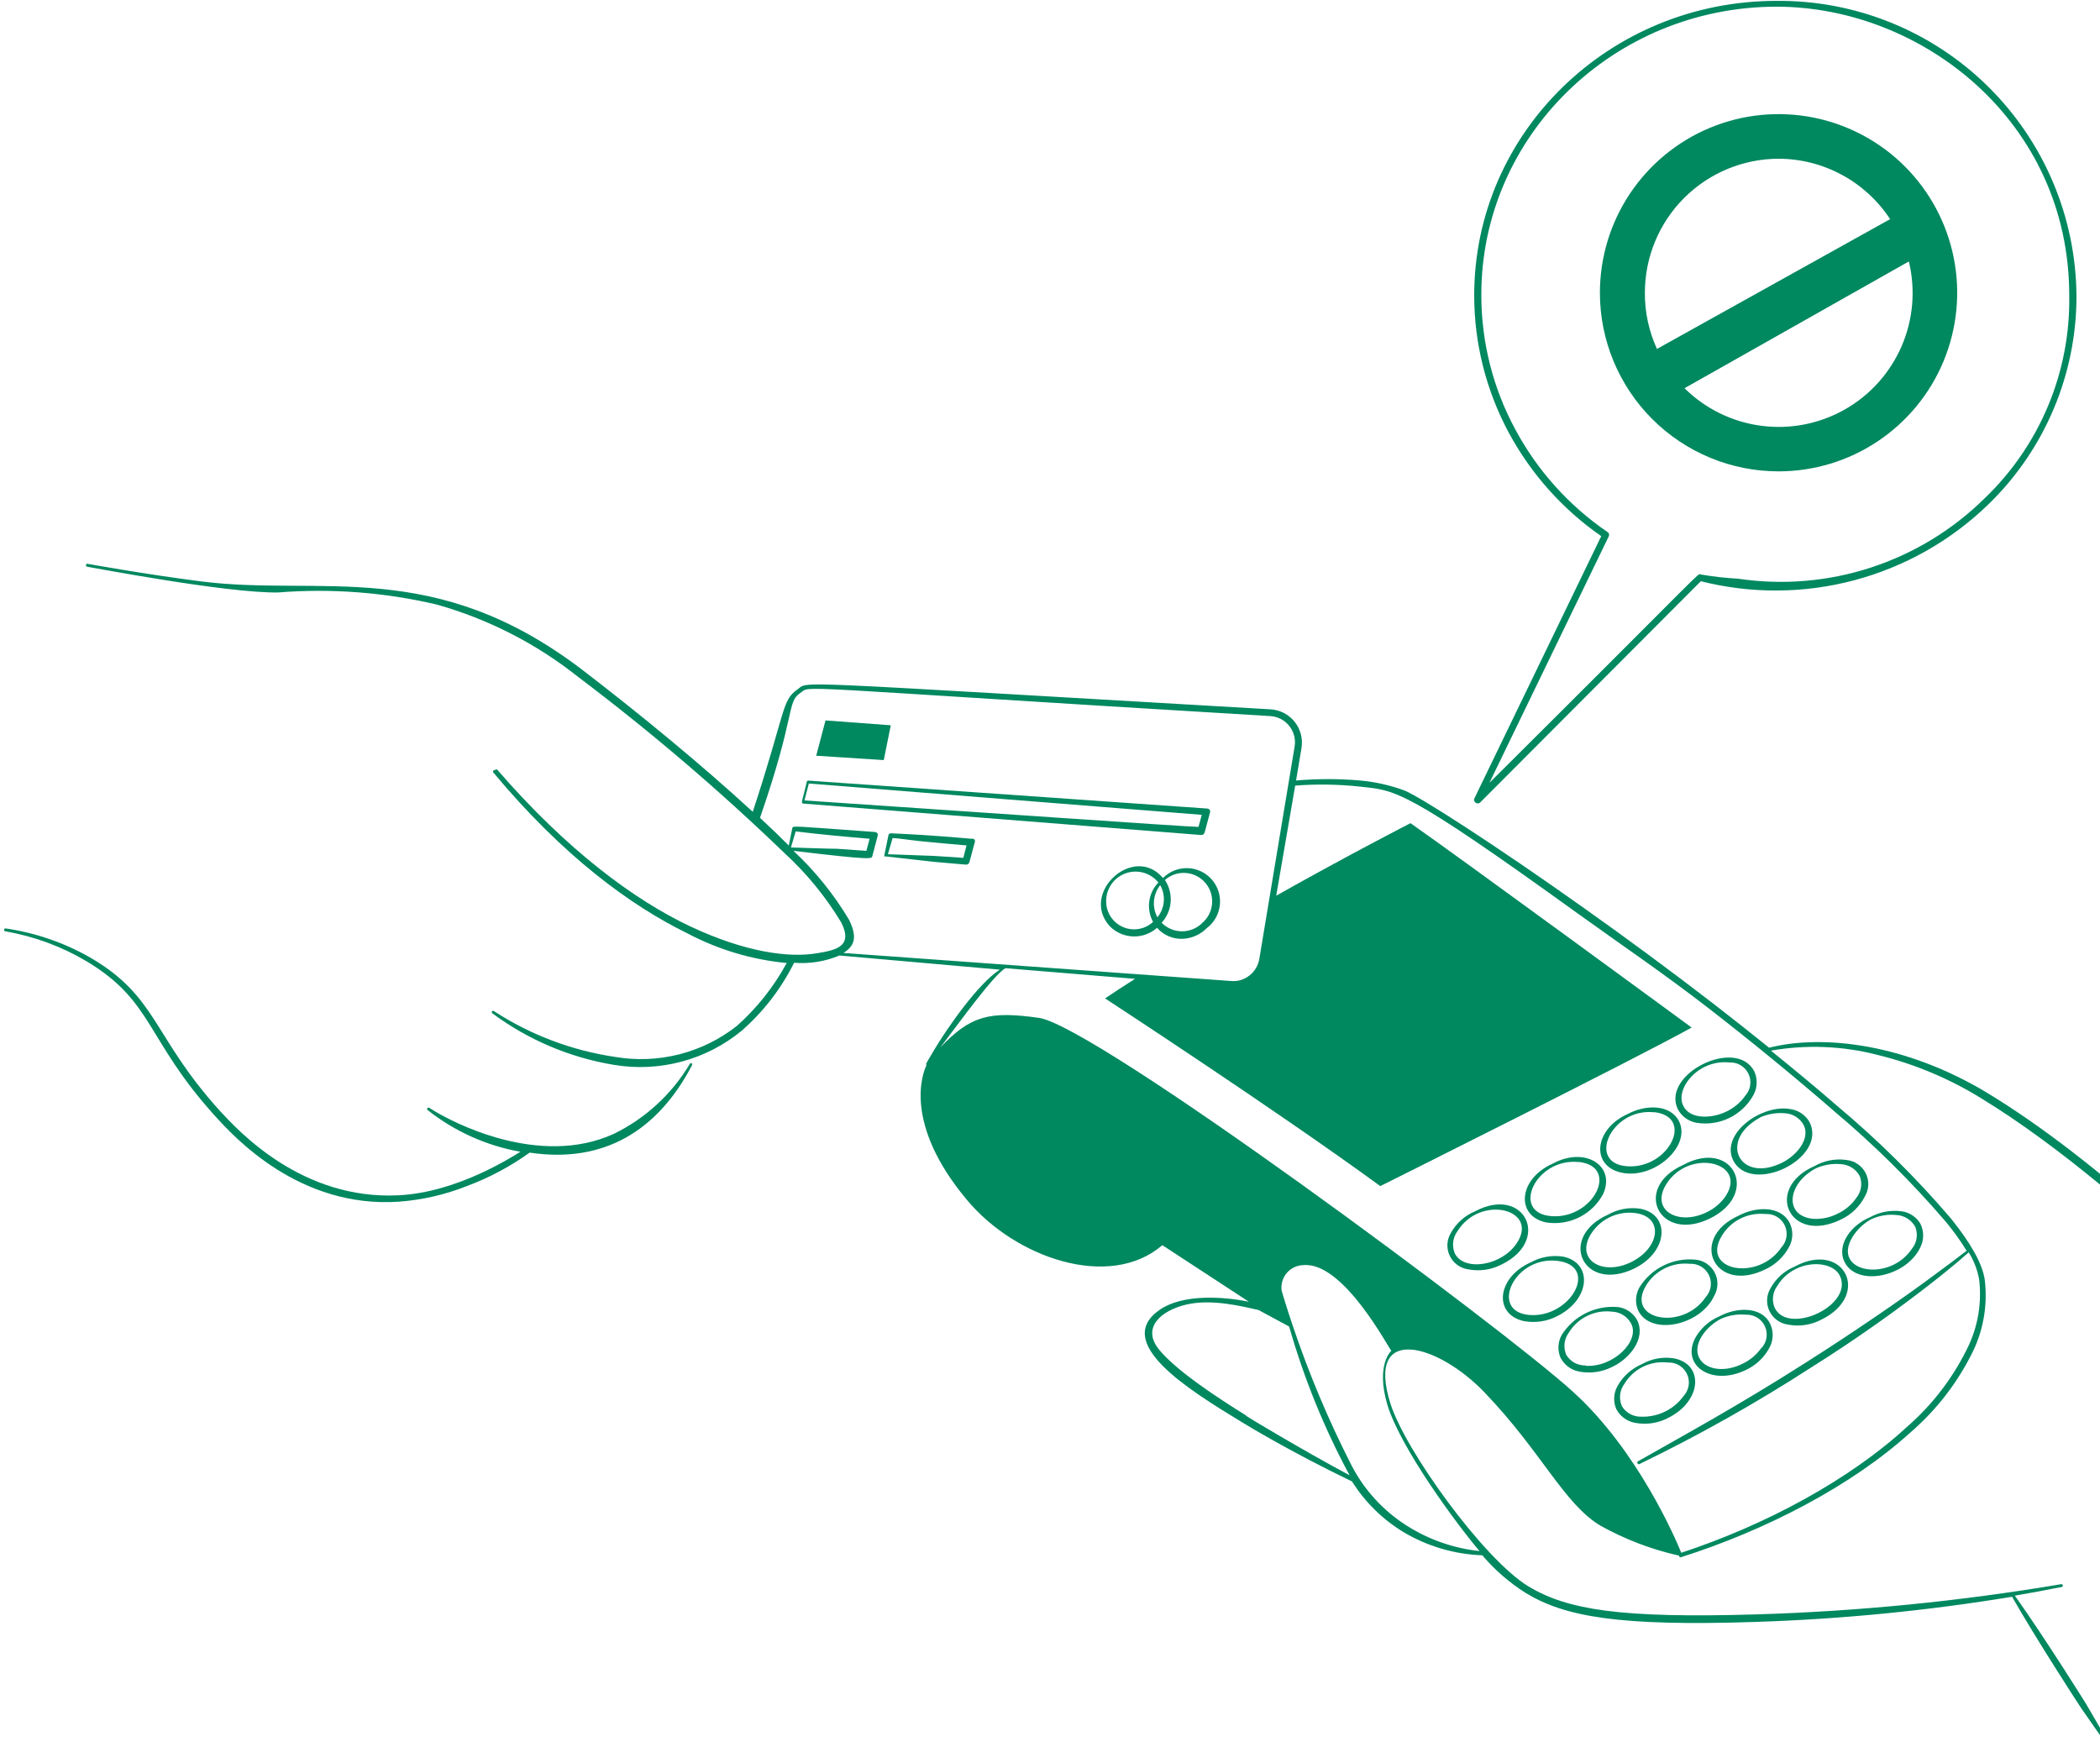
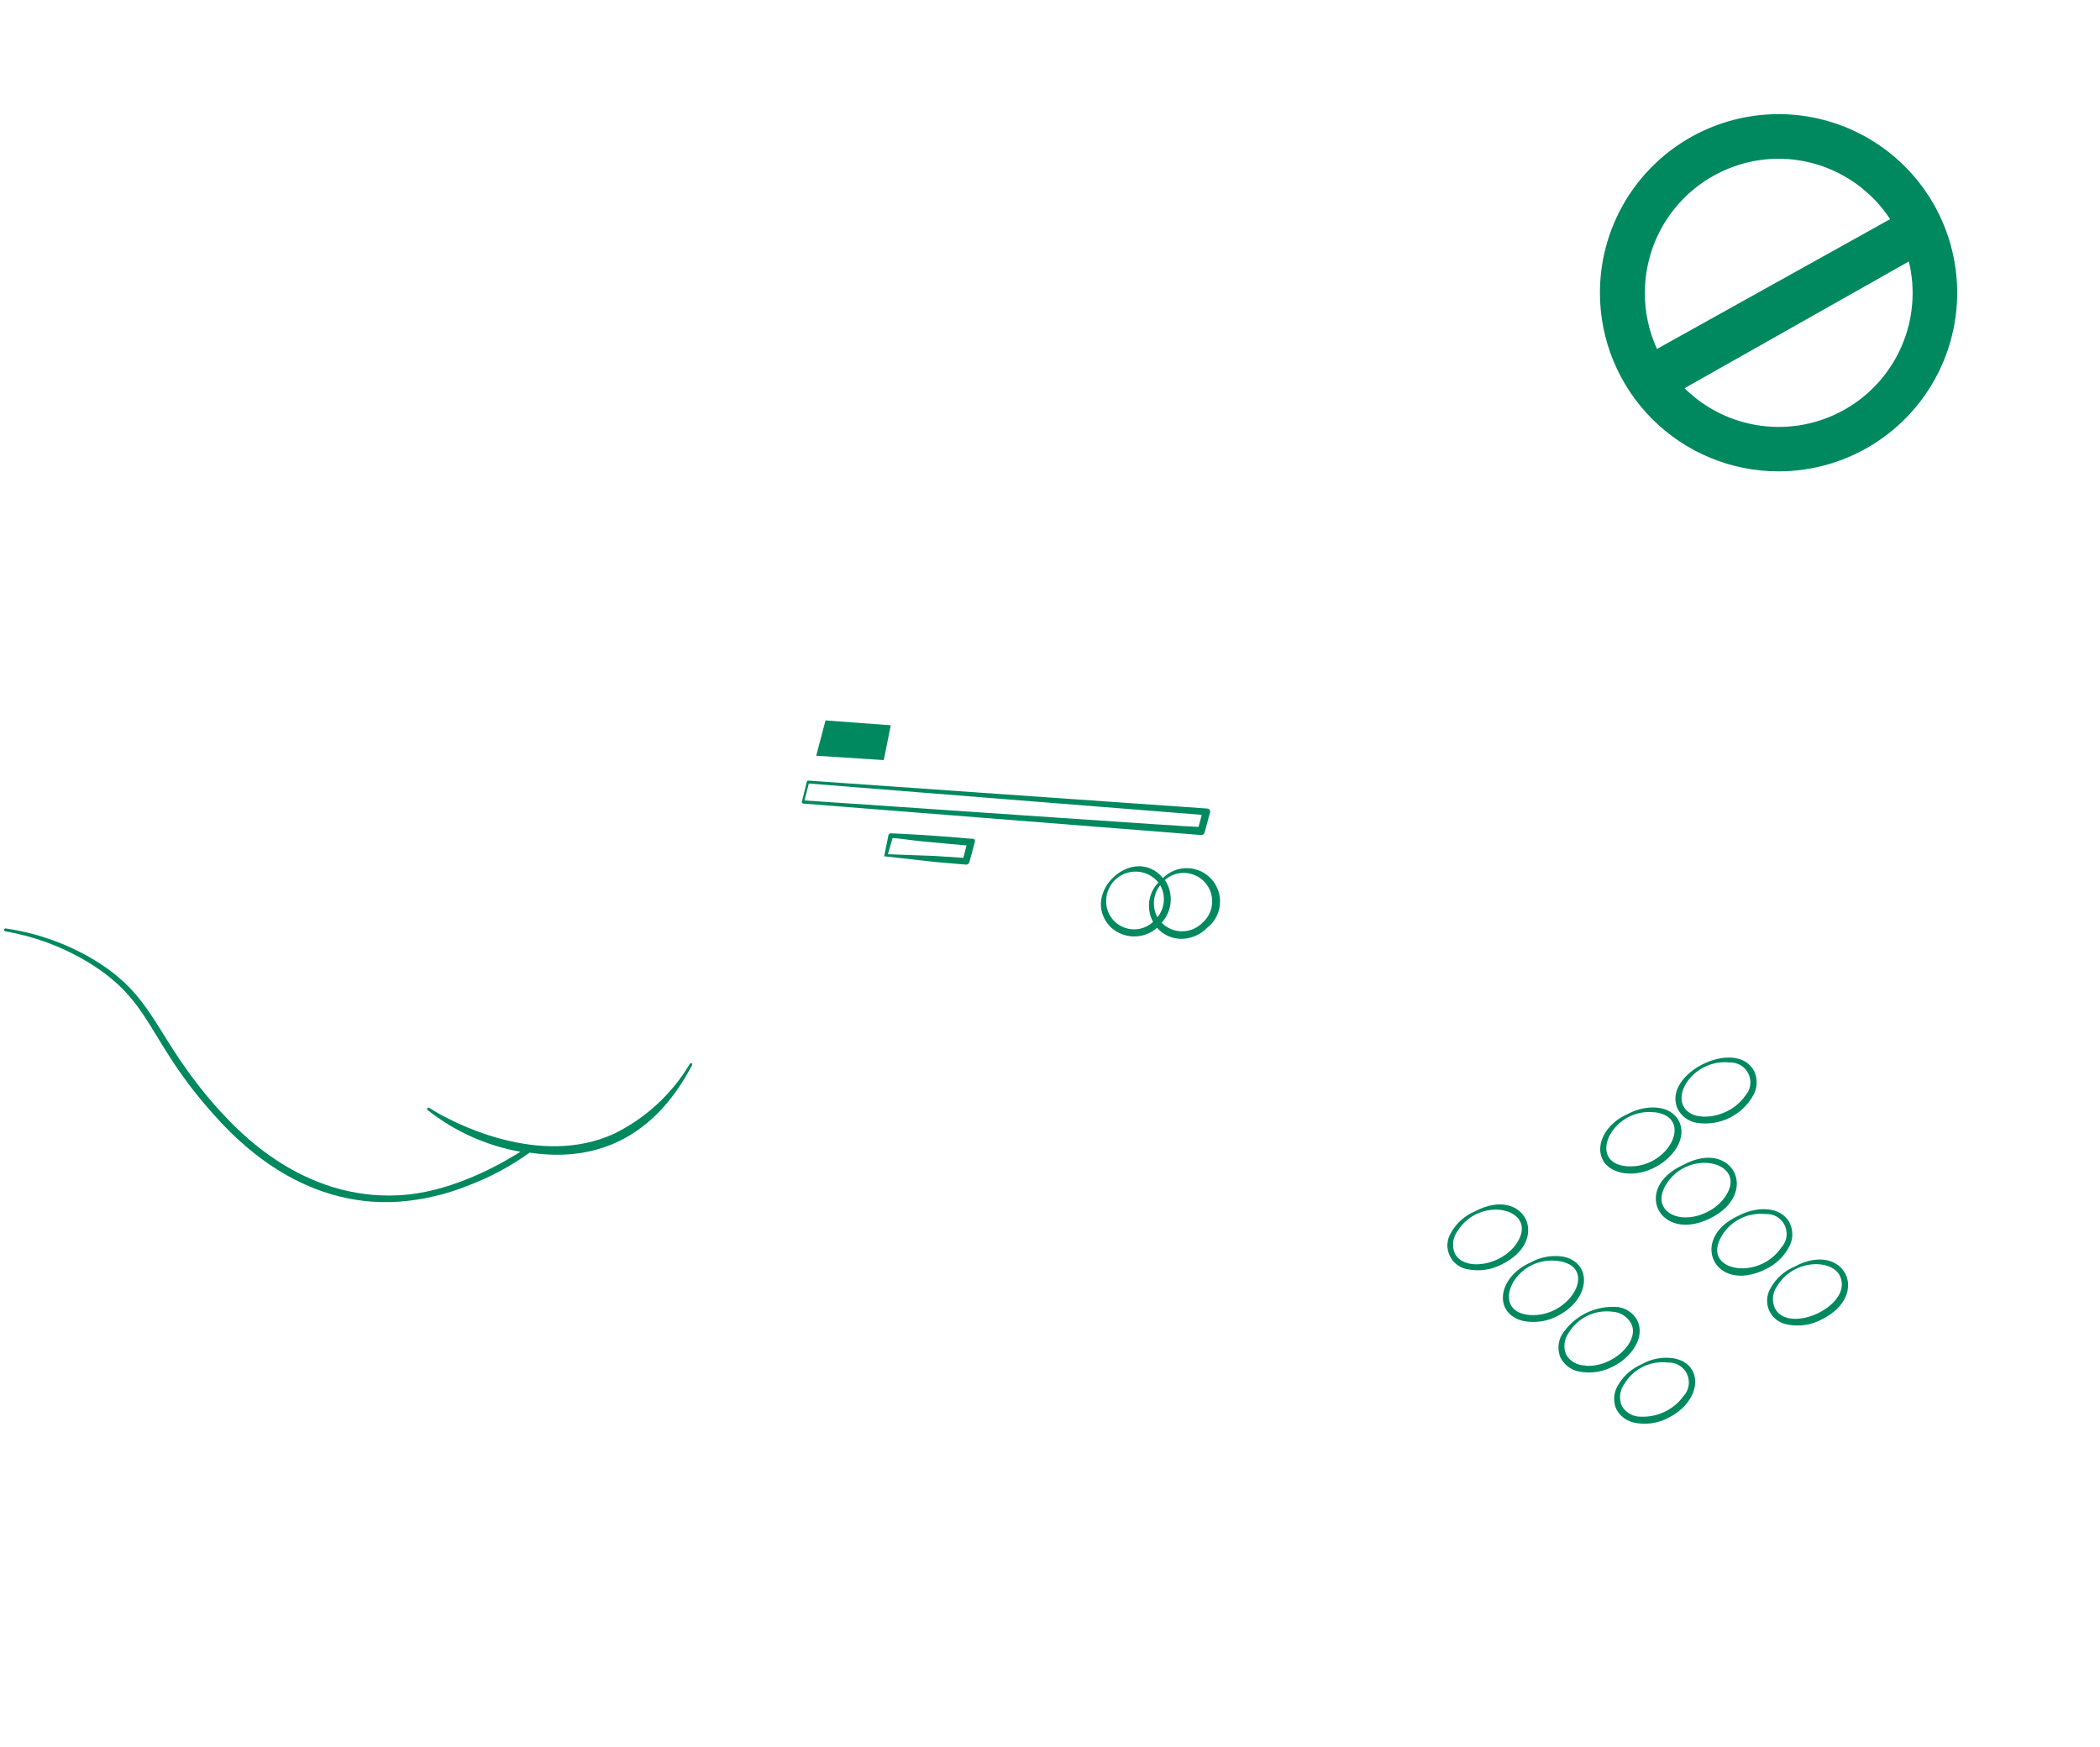
<svg xmlns="http://www.w3.org/2000/svg" width="256" height="213" viewBox="0 0 256 213" fill="none">
  <path fill-rule="evenodd" clip-rule="evenodd" d="M84.102 129.696C81.908 133.389 78.681 136.36 74.819 138.241C65.757 142.382 55.09 136.871 52.364 135.088C52.329 135.058 52.285 135.042 52.239 135.042C52.193 135.042 52.148 135.058 52.113 135.088C52.097 135.103 52.085 135.122 52.076 135.142C52.067 135.162 52.063 135.184 52.063 135.206C52.063 135.228 52.067 135.25 52.076 135.27C52.085 135.291 52.097 135.309 52.113 135.324C55.41 137.935 59.303 139.687 63.444 140.422C62.265 141.129 55.753 145.358 48.607 145.727C36.819 146.331 29.098 137.917 26.785 135.412C18.549 126.307 19.212 121.444 10.842 116.656C7.701 114.886 4.259 113.712 0.69 113.193C0.646 113.189 0.601 113.202 0.566 113.229C0.53 113.256 0.506 113.296 0.499 113.34C0.495 113.364 0.495 113.388 0.5 113.411C0.506 113.434 0.515 113.455 0.529 113.475C0.543 113.494 0.56 113.51 0.58 113.523C0.6 113.535 0.623 113.543 0.646 113.547C4.136 114.148 7.486 115.381 10.533 117.186C18.725 122.093 17.768 126.704 26.151 135.987C28.509 138.595 36.465 147.347 48.651 146.507C51.497 146.291 54.294 145.645 56.946 144.592C59.655 143.581 62.217 142.213 64.564 140.525C73.581 141.881 80.182 137.873 84.367 129.858C84.388 129.816 84.392 129.769 84.378 129.725C84.364 129.681 84.334 129.644 84.293 129.622C84.258 129.613 84.22 129.615 84.186 129.628C84.151 129.641 84.122 129.665 84.102 129.696ZM108.59 88.425L100.634 87.835L99.499 92.138L107.736 92.668L108.59 88.425ZM146.413 101.803C146.513 101.81 146.612 101.781 146.693 101.722C146.774 101.662 146.831 101.577 146.855 101.479L147.489 99.122C147.513 99.066 147.526 99.006 147.526 98.945C147.526 98.884 147.513 98.824 147.489 98.768C147.456 98.715 147.41 98.67 147.357 98.636C147.303 98.603 147.242 98.583 147.18 98.577L98.556 95.173C98.533 95.169 98.509 95.169 98.486 95.174C98.463 95.18 98.441 95.189 98.422 95.203C98.403 95.217 98.386 95.234 98.374 95.254C98.362 95.275 98.353 95.297 98.35 95.32C97.834 97.53 97.687 97.751 97.79 97.899C97.805 97.92 97.825 97.938 97.848 97.951C97.871 97.963 97.896 97.971 97.923 97.972L146.413 101.803ZM110.02 98.4L98.07 97.589L98.6 95.526C99.764 95.615 144.071 99.166 146.502 99.343L146.104 100.816C144.66 100.801 113.733 98.635 110.02 98.4ZM118.418 102.26C118.418 102.26 115.28 101.98 112.524 101.803C110.447 101.671 108.605 101.597 108.605 101.597C108.539 101.591 108.474 101.609 108.42 101.647C108.366 101.684 108.327 101.74 108.31 101.803L107.809 104.264C107.799 104.287 107.793 104.312 107.793 104.338C107.793 104.363 107.799 104.388 107.809 104.411C107.852 104.427 107.899 104.427 107.942 104.411L113.836 105.074L117.74 105.413C117.841 105.423 117.941 105.395 118.023 105.335C118.104 105.276 118.161 105.188 118.182 105.089L118.816 102.732C118.84 102.676 118.853 102.616 118.853 102.555C118.853 102.494 118.84 102.434 118.816 102.378C118.767 102.324 118.704 102.284 118.634 102.263C118.563 102.242 118.489 102.241 118.418 102.26ZM117.431 104.588L113.88 104.352L108.237 104.146L108.811 102.172C109.356 102.172 110.845 102.422 112.495 102.584C114.543 102.791 116.827 102.982 117.829 103.071L117.431 104.588ZM141.772 107.049C138.221 102.82 131.576 108.876 135.304 112.943C136.059 113.697 137.074 114.136 138.142 114.169C139.209 114.201 140.249 113.826 141.05 113.119C141.438 113.561 141.92 113.911 142.46 114.143C143.001 114.375 143.586 114.483 144.174 114.46C145.286 114.41 146.339 113.942 147.121 113.149C147.566 112.811 147.936 112.386 148.21 111.899C148.483 111.412 148.653 110.874 148.71 110.319C148.766 109.763 148.707 109.202 148.537 108.67C148.367 108.138 148.09 107.647 147.721 107.227C147.353 106.807 146.903 106.468 146.398 106.23C145.892 105.992 145.344 105.86 144.786 105.843C144.227 105.827 143.672 105.925 143.153 106.132C142.635 106.34 142.165 106.652 141.772 107.049ZM134.847 109.878C134.84 109.135 135.064 108.408 135.489 107.798C135.914 107.188 136.518 106.725 137.218 106.474C137.918 106.223 138.678 106.196 139.394 106.397C140.109 106.597 140.745 107.016 141.212 107.594C140.607 108.221 140.218 109.026 140.101 109.89C139.985 110.753 140.147 111.632 140.564 112.397C140.077 112.849 139.468 113.148 138.813 113.258C138.158 113.367 137.486 113.283 136.878 113.015C136.27 112.748 135.754 112.308 135.393 111.75C135.032 111.193 134.842 110.542 134.847 109.878ZM141.094 111.837C140.762 111.222 140.617 110.524 140.677 109.827C140.737 109.131 141 108.467 141.433 107.918C141.777 108.53 141.929 109.231 141.868 109.93C141.808 110.629 141.538 111.294 141.094 111.837ZM146.59 112.501C146.265 112.831 145.878 113.094 145.45 113.273C145.023 113.452 144.564 113.544 144.1 113.544C143.637 113.544 143.178 113.452 142.75 113.273C142.323 113.094 141.935 112.831 141.61 112.501C142.249 111.801 142.636 110.907 142.708 109.961C142.78 109.016 142.534 108.073 142.008 107.285C142.7 106.677 143.604 106.369 144.523 106.428C145.442 106.488 146.299 106.91 146.907 107.601C147.515 108.293 147.823 109.198 147.763 110.117C147.704 111.035 147.282 111.893 146.59 112.501ZM179.801 147.686C178.549 148.215 177.511 149.149 176.855 150.338C176.607 150.757 176.467 151.23 176.446 151.715C176.426 152.201 176.526 152.684 176.738 153.121C176.949 153.559 177.265 153.937 177.659 154.223C178.052 154.509 178.51 154.693 178.991 154.759C180.37 155.023 181.797 154.815 183.043 154.169C189.143 151.222 185.857 144.474 179.801 147.686ZM177.356 152.829C177.166 152.389 177.095 151.907 177.149 151.432C177.203 150.956 177.381 150.503 177.665 150.117C180.45 145.594 187.699 147.406 184.885 151.591C183.058 154.331 178.49 155.053 177.356 152.829ZM190.499 153.197C189.148 153.003 187.772 153.257 186.579 153.919C182.468 155.761 182.026 160.225 185.754 161.065C187.133 161.321 188.558 161.114 189.806 160.476C193.976 158.398 194.153 153.889 190.499 153.197ZM186.52 160.328C181.496 159.989 184.487 153.167 189.762 153.713C195.037 154.258 191.53 160.652 186.52 160.328ZM199.575 160.947C199.339 160.521 199.008 160.155 198.606 159.878C198.205 159.602 197.744 159.423 197.262 159.356C195.918 159.236 194.567 159.487 193.356 160.082C192.146 160.677 191.121 161.593 190.396 162.73C190.154 163.153 190.014 163.625 189.986 164.111C189.958 164.596 190.043 165.082 190.233 165.53C190.461 165.969 190.786 166.351 191.185 166.645C191.584 166.939 192.045 167.137 192.532 167.224C193.906 167.481 195.326 167.274 196.569 166.635C198.735 165.603 200.665 163.128 199.575 160.947ZM193.298 166.473C192.827 166.486 192.361 166.375 191.946 166.15C191.532 165.925 191.185 165.594 190.941 165.191C190.747 164.749 190.673 164.265 190.727 163.786C190.782 163.307 190.962 162.851 191.25 162.465C191.79 161.581 192.574 160.87 193.506 160.418C194.439 159.966 195.481 159.792 196.51 159.916C196.996 159.931 197.47 160.076 197.881 160.335C198.293 160.594 198.628 160.958 198.853 161.389C199.943 163.511 196.643 166.738 193.298 166.517V166.473ZM204.04 165.603C202.694 165.396 201.318 165.65 200.135 166.325C198.887 166.859 197.85 167.792 197.188 168.977C196.947 169.4 196.807 169.872 196.779 170.358C196.751 170.844 196.835 171.329 197.026 171.777C197.253 172.217 197.579 172.598 197.978 172.892C198.376 173.186 198.837 173.384 199.325 173.471C200.7 173.731 202.123 173.518 203.362 172.867C207.502 170.804 207.738 166.296 204.04 165.603ZM205.248 170.186C204.659 171.002 203.877 171.661 202.972 172.103C202.068 172.545 201.068 172.757 200.061 172.72C199.592 172.733 199.128 172.621 198.717 172.395C198.305 172.17 197.961 171.84 197.718 171.438C197.525 170.997 197.451 170.512 197.505 170.033C197.56 169.554 197.74 169.099 198.028 168.712C198.564 167.815 199.35 167.092 200.289 166.632C201.227 166.172 202.28 165.993 203.318 166.119C203.8 166.092 204.279 166.21 204.694 166.456C205.109 166.703 205.442 167.068 205.649 167.504C205.856 167.94 205.928 168.428 205.857 168.906C205.785 169.383 205.573 169.829 205.248 170.186Z" fill="#00885F" />
-   <path fill-rule="evenodd" clip-rule="evenodd" d="M188.436 149.028C189.812 149.256 191.226 149.047 192.478 148.431C193.731 147.816 194.759 146.824 195.42 145.595C197.011 142.147 193.239 139.701 189.261 141.882C185.12 143.723 184.722 148.203 188.436 149.028ZM192.443 141.661C197.468 142.191 194.3 148.6 189.187 148.276C184.074 147.952 187.154 141.13 192.443 141.675V141.661ZM199.943 147.363C198.597 147.161 197.223 147.415 196.038 148.085C189.806 150.87 193.003 157.692 199.251 154.642C203.406 152.579 203.641 148.055 199.943 147.363ZM198.867 153.861C195.346 155.614 192.016 153.595 193.931 150.472C194.48 149.586 195.267 148.872 196.203 148.414C197.139 147.955 198.185 147.77 199.221 147.879C202.875 148.262 202.404 152.107 198.867 153.861ZM208.961 158.001C209.21 157.576 209.348 157.094 209.363 156.601C209.378 156.109 209.269 155.62 209.046 155.18C208.823 154.74 208.494 154.363 208.088 154.084C207.681 153.804 207.211 153.631 206.721 153.581C205.375 153.443 204.018 153.687 202.804 154.284C201.59 154.88 200.568 155.806 199.855 156.955C199.614 157.377 199.473 157.85 199.445 158.336C199.417 158.821 199.502 159.307 199.693 159.754C201.196 162.908 207.281 161.626 208.961 158.001ZM200.695 156.675C201.247 155.789 202.037 155.076 202.975 154.618C203.913 154.159 204.961 153.973 205.999 154.082C206.481 154.055 206.96 154.172 207.376 154.419C207.791 154.666 208.123 155.03 208.33 155.467C208.537 155.903 208.61 156.391 208.538 156.869C208.467 157.346 208.255 157.792 207.929 158.148C205.13 162.303 198.057 160.948 200.695 156.675ZM209.594 160.491C208.343 161.02 207.305 161.954 206.647 163.143C204.923 166.473 208.622 169.037 212.821 167.033C214.095 166.443 215.133 165.442 215.768 164.189C215.985 163.747 216.098 163.261 216.098 162.768C216.098 162.275 215.985 161.788 215.768 161.346C214.707 159.253 211.686 159.357 209.594 160.491ZM214.707 164.352C214.122 165.175 213.336 165.835 212.423 166.267C208.872 168.02 205.572 165.958 207.472 162.878C208.047 162 208.839 161.284 209.771 160.801C210.721 160.367 211.767 160.19 212.806 160.285C213.288 160.258 213.768 160.376 214.183 160.622C214.598 160.869 214.93 161.234 215.137 161.67C215.344 162.106 215.417 162.594 215.345 163.072C215.274 163.549 215.062 163.995 214.736 164.352H214.707Z" fill="#00885F" />
  <path fill-rule="evenodd" clip-rule="evenodd" d="M197.615 142.957C201.594 143.856 206.22 139.76 204.673 136.68C203.568 134.588 200.562 134.676 198.44 135.811C194.344 137.638 193.887 142.117 197.615 142.957ZM201.623 135.59C206.647 136.12 203.421 142.53 198.381 142.191C193.342 141.852 196.422 135.06 201.623 135.605V135.59ZM205.218 142.014C198.941 144.814 202.271 151.577 208.445 148.556C214.619 145.536 211.245 138.758 205.218 142.014ZM210.331 145.875C209.755 146.7 208.972 147.36 208.062 147.79C204.585 149.499 201.166 147.554 203.111 144.401C205.881 139.907 213.145 141.69 210.331 145.875ZM215.208 154.759C216.48 154.167 217.517 153.166 218.155 151.916C218.377 151.474 218.492 150.988 218.492 150.494C218.492 150 218.377 149.513 218.155 149.072C217.05 146.965 214.029 147.098 211.937 148.217C205.822 150.973 208.946 157.824 215.208 154.759ZM215.208 148.011C215.696 147.978 216.183 148.093 216.604 148.341C217.026 148.589 217.363 148.958 217.571 149.4C217.78 149.843 217.85 150.338 217.773 150.821C217.695 151.304 217.474 151.752 217.138 152.107C214.339 156.262 207.252 154.951 209.919 150.634C210.458 149.745 211.239 149.027 212.17 148.563C213.101 148.098 214.144 147.907 215.179 148.011H215.208ZM218.774 154.421C217.519 154.945 216.48 155.88 215.827 157.073C215.579 157.491 215.439 157.964 215.419 158.45C215.398 158.935 215.498 159.418 215.71 159.856C215.921 160.293 216.238 160.672 216.631 160.957C217.024 161.243 217.482 161.427 217.963 161.493C219.337 161.759 220.76 161.551 222.001 160.904C228.204 157.883 224.785 151.179 218.774 154.421ZM216.357 159.474C216.163 159.036 216.089 158.553 216.144 158.077C216.198 157.6 216.379 157.147 216.667 156.763C218.7 153.448 223.356 153.507 224.299 155.57C225.979 159.165 218.022 162.819 216.357 159.474ZM204.511 135.192C204.737 135.633 205.062 136.016 205.461 136.31C205.859 136.604 206.321 136.802 206.81 136.887C208.184 137.111 209.594 136.901 210.844 136.285C212.093 135.67 213.119 134.68 213.779 133.453C214.008 133.017 214.133 132.533 214.146 132.04C214.159 131.547 214.058 131.058 213.853 130.61C211.657 126.41 202.551 130.919 204.511 135.192ZM210.817 129.534C211.299 129.507 211.779 129.625 212.194 129.871C212.609 130.118 212.941 130.483 213.148 130.919C213.356 131.355 213.428 131.843 213.357 132.321C213.285 132.799 213.073 133.244 212.747 133.601C212.163 134.424 211.376 135.084 210.464 135.516C208.696 136.386 206.043 136.504 205.218 134.853C204.128 132.805 206.986 129.136 210.817 129.534Z" fill="#00885F" />
-   <path fill-rule="evenodd" clip-rule="evenodd" d="M211.245 141.395C213.366 145.815 222.841 141.262 220.586 136.798C220.346 136.376 220.013 136.015 219.612 135.741C219.211 135.468 218.753 135.29 218.273 135.221C214.81 134.573 209.771 138.153 211.245 141.395ZM214.516 136.252C215.466 135.822 216.511 135.639 217.551 135.722C218.036 135.741 218.508 135.887 218.919 136.145C219.331 136.404 219.667 136.766 219.894 137.195C220.689 138.875 219.01 140.894 217.197 141.778C212.011 144.297 209.432 139.022 214.56 136.252H214.516Z" fill="#00885F" />
-   <path fill-rule="evenodd" clip-rule="evenodd" d="M224.402 148.689C225.676 148.099 226.714 147.097 227.349 145.845C227.598 145.42 227.737 144.939 227.752 144.446C227.767 143.953 227.658 143.464 227.435 143.024C227.212 142.585 226.882 142.208 226.476 141.928C226.07 141.649 225.6 141.476 225.11 141.425C223.762 141.229 222.388 141.488 221.205 142.162C215.002 144.888 218.125 151.754 224.402 148.689ZM221.338 142.456C222.286 142.019 223.332 141.836 224.373 141.926C224.858 141.945 225.33 142.091 225.741 142.349C226.153 142.608 226.489 142.97 226.716 143.399C226.885 143.84 226.935 144.317 226.86 144.783C226.785 145.249 226.588 145.687 226.288 146.052C225.716 146.881 224.933 147.542 224.019 147.967C223.11 148.434 222.093 148.653 221.072 148.601C217.448 148.291 217.846 144.328 221.338 142.456ZM224.83 153.802C226.303 156.94 232.403 155.717 234.112 152.048C234.329 151.606 234.442 151.12 234.442 150.627C234.442 150.134 234.329 149.647 234.112 149.205C233.875 148.801 233.551 148.456 233.163 148.194C232.776 147.931 232.335 147.758 231.873 147.687C230.522 147.493 229.146 147.747 227.953 148.409C225.787 149.308 223.857 151.636 224.83 153.802ZM228.115 148.645C229.059 148.21 230.101 148.032 231.136 148.129C231.624 148.147 232.098 148.292 232.512 148.551C232.925 148.809 233.264 149.172 233.493 149.603C233.663 150.043 233.713 150.52 233.638 150.986C233.563 151.452 233.366 151.89 233.066 152.255C230.267 156.425 223.194 155.099 225.846 150.781C226.406 149.886 227.188 149.15 228.115 148.645Z" fill="#00885F" />
-   <path fill-rule="evenodd" clip-rule="evenodd" d="M280.496 167.092C271.11 155.879 255.521 141.262 242.187 133.203C232.388 127.309 222.31 126.057 215.665 127.736C213.414 125.921 211.144 124.128 208.858 122.358C203.524 118.247 198.116 114.269 193.107 110.718C182.115 102.909 173.112 97.148 171.256 96.396C169.507 95.741 167.678 95.325 165.819 95.159C163.216 94.932 160.598 94.932 157.995 95.159L158.658 91.21C158.752 90.647 158.726 90.071 158.583 89.519C158.44 88.966 158.182 88.45 157.826 88.004C157.47 87.558 157.025 87.192 156.518 86.929C156.011 86.667 155.455 86.514 154.886 86.48C94.622 83.003 98.704 83.017 97.201 84.064C95.27 85.419 95.83 86.613 91.764 98.975C85.575 93.273 77.943 86.996 71.018 81.691C52.953 67.885 39.206 72.733 24.575 70.891C17.827 70.037 10.68 68.74 10.68 68.74C10.657 68.736 10.633 68.736 10.61 68.741C10.587 68.746 10.565 68.756 10.546 68.77C10.527 68.784 10.511 68.801 10.498 68.821C10.486 68.841 10.478 68.864 10.474 68.887C10.469 68.934 10.482 68.98 10.509 69.018C10.536 69.056 10.576 69.083 10.621 69.094C10.769 69.094 27.596 72.335 33.887 72.232C40.373 71.717 46.9 72.214 53.233 73.705C59.521 75.473 65.392 78.479 70.502 82.546C79.305 89.191 87.699 96.359 95.639 104.014C98.34 106.493 100.672 109.346 102.564 112.486C104.037 115.433 101.842 115.846 99.617 116.214C96.199 116.803 90.88 116.111 84.146 112.943C77.412 109.775 69.161 103.719 60.571 93.788C60.571 93.788 60.217 93.891 60.144 93.95C60.128 93.966 60.115 93.984 60.106 94.004C60.097 94.024 60.093 94.046 60.093 94.068C60.093 94.09 60.097 94.112 60.106 94.132C60.115 94.153 60.128 94.171 60.144 94.186C68.616 104.353 76.838 110.394 83.807 113.798C87.564 115.782 91.674 117.009 95.904 117.408C94.334 120.307 92.27 122.91 89.804 125.099C87.73 126.726 85.338 127.901 82.783 128.548C80.228 129.195 77.565 129.3 74.966 128.856C69.712 128.078 64.687 126.178 60.232 123.287C60.217 123.27 60.199 123.258 60.178 123.249C60.158 123.24 60.136 123.236 60.114 123.236C60.092 123.236 60.07 123.24 60.05 123.249C60.03 123.258 60.011 123.27 59.996 123.287C59.98 123.302 59.968 123.32 59.959 123.34C59.95 123.361 59.946 123.382 59.946 123.404C59.946 123.426 59.95 123.448 59.959 123.469C59.968 123.489 59.98 123.507 59.996 123.522C64.377 126.783 69.475 128.945 74.863 129.829C77.604 130.285 80.411 130.15 83.095 129.43C85.779 128.711 88.278 127.425 90.423 125.659C93.069 123.341 95.236 120.528 96.803 117.378C98.689 117.531 100.584 117.228 102.328 116.494L121.881 118.218C119.229 119.927 115.501 125.29 113.88 128.002C113.291 128.974 112.952 129.593 112.952 129.593C112.922 129.628 112.905 129.672 112.905 129.718C112.905 129.764 112.922 129.809 112.952 129.843C112.451 130.875 110.108 136.99 117.844 146.257C123.737 153.359 135.245 157.352 141.698 151.812L152.248 158.708C149.007 158.045 144.218 157.78 141.448 159.636C135.554 163.615 144.704 169.331 151.408 173.398C152.057 173.796 157.302 176.993 164.817 180.618C166.401 183.135 168.55 185.249 171.094 186.792C174.008 188.525 177.312 189.498 180.7 189.621C182.205 191.393 183.969 192.927 185.931 194.174C190.734 197.12 197.321 198.299 214.133 197.739C224.571 197.395 234.976 196.372 245.281 194.675C248.125 199.67 253.355 207.744 253.739 208.304C254.357 209.217 256.45 212.179 256.833 212.724C256.866 212.75 256.908 212.765 256.951 212.765C256.993 212.765 257.035 212.75 257.069 212.724C257.098 212.692 257.114 212.65 257.114 212.606C257.114 212.563 257.098 212.521 257.069 212.488C256.7 211.884 254.903 208.746 254.343 207.803C254.24 207.626 249.259 199.655 245.62 194.542C247.58 194.203 249.48 193.849 251.337 193.481C251.358 193.478 251.379 193.47 251.397 193.458C251.416 193.446 251.431 193.431 251.444 193.413C251.456 193.396 251.465 193.375 251.469 193.354C251.474 193.333 251.474 193.311 251.469 193.29C251.466 193.266 251.458 193.244 251.445 193.224C251.433 193.204 251.417 193.186 251.397 193.172C251.378 193.159 251.356 193.149 251.333 193.144C251.31 193.138 251.286 193.138 251.263 193.142C238.956 195.222 226.52 196.453 214.044 196.826C197.571 197.312 191.059 196.281 186.299 193.393C180.892 190.107 171.285 176.846 169.487 171.085C166.423 161.257 175.381 163.88 180.995 169.788C187.935 177.023 190.631 183.314 195.081 185.996C198.094 187.678 201.335 188.914 204.703 189.665C204.695 189.678 204.691 189.694 204.691 189.709C204.691 189.725 204.695 189.74 204.703 189.753C204.709 189.774 204.72 189.793 204.734 189.809C204.748 189.825 204.765 189.838 204.784 189.848C204.803 189.858 204.824 189.863 204.846 189.865C204.867 189.866 204.889 189.863 204.909 189.856C215.223 186.585 225.67 181.178 232.816 174.709C236.089 171.902 238.743 168.445 240.61 164.558C241.839 161.898 242.303 158.949 241.951 156.041C241.686 154.081 240.212 151.518 237.84 148.571C233.586 143.594 228.923 138.981 223.901 134.779C221.367 132.569 218.671 130.359 215.886 128.09C220.216 127.334 224.657 127.515 228.911 128.62C233.406 129.721 237.697 131.526 241.627 133.969C251.116 139.774 261.386 148.703 269.372 156.38C273.792 160.668 277.594 164.558 280.069 167.372C280.098 167.405 280.139 167.425 280.184 167.428C280.228 167.431 280.271 167.416 280.305 167.387C280.338 167.357 280.358 167.316 280.361 167.272C280.364 167.227 280.349 167.184 280.319 167.151L280.496 167.092ZM102.829 116.185C104.037 115.389 104.642 114.431 103.492 112.118C101.643 109.02 99.366 106.197 96.729 103.734C106.631 104.913 106.248 104.707 106.351 104.338L106.97 101.981C106.994 101.922 107.007 101.86 107.007 101.796C107.007 101.733 106.994 101.671 106.97 101.612C106.931 101.561 106.883 101.519 106.827 101.488C106.771 101.458 106.709 101.44 106.645 101.435C96.42 100.699 96.67 100.64 96.582 100.993L96.154 103.086C94.902 101.833 94.092 101.052 92.648 99.712C97.068 86.937 95.874 85.64 97.554 84.491C99.028 83.519 94.519 83.68 154.871 87.305C155.318 87.334 155.754 87.456 156.151 87.664C156.548 87.873 156.896 88.162 157.174 88.513C157.452 88.865 157.653 89.271 157.764 89.705C157.875 90.139 157.893 90.591 157.818 91.033L153.515 116.921C153.38 117.714 152.955 118.428 152.322 118.925C151.69 119.43 150.888 119.673 150.082 119.603L102.829 116.185ZM96.42 103.321L96.994 101.362C100.089 101.745 102.888 101.995 106.012 102.261L105.614 103.734L102.063 103.484C101.091 103.484 96.847 103.336 96.42 103.321ZM151.909 172.573C148.506 170.466 143.408 167.136 141.286 164.528C139.164 161.92 141.448 159.813 144.572 159.062C147.695 158.31 151.467 159.283 153.412 159.71L157.155 161.729C158.944 168.024 161.415 174.106 164.522 179.867C158.643 176.713 152.042 172.735 151.909 172.617V172.573ZM169.591 164.705C169.591 164.705 167.705 166.385 169.104 171.188C170.681 176.551 177.783 186.084 180.361 189.105C177.217 188.77 174.193 187.716 171.521 186.025C168.651 184.215 166.316 181.672 164.758 178.658C161.95 173.155 159.551 167.452 157.582 161.596C156.831 159.386 156.389 157.868 156.241 157.367C156.185 156.987 156.21 156.599 156.314 156.229C156.418 155.86 156.599 155.516 156.845 155.221C157.092 154.926 157.397 154.686 157.743 154.518C158.088 154.349 158.465 154.256 158.849 154.243C163.771 153.742 169.296 164.44 169.62 164.69L169.591 164.705ZM223.415 135.325C228.399 139.495 233.027 144.074 237.251 149.013C238.159 150.114 238.991 151.276 239.741 152.49C238.533 153.433 237.295 154.347 236.072 155.245C232.153 158.192 226.053 162.362 220.262 166.046C211.613 171.556 205.425 174.886 199.634 178.187C199.605 178.219 199.589 178.261 199.589 178.305C199.589 178.348 199.605 178.39 199.634 178.423C199.643 178.442 199.657 178.46 199.673 178.474C199.689 178.488 199.708 178.499 199.729 178.506C199.749 178.513 199.771 178.516 199.793 178.514C199.815 178.512 199.836 178.506 199.855 178.496C207.075 175.002 214.073 171.066 220.807 166.709C226.231 163.304 231.465 159.605 236.485 155.628C237.663 154.685 238.827 153.728 239.991 152.682C240.614 153.678 241.044 154.783 241.259 155.938C241.602 158.694 241.168 161.49 240.006 164.012C238.211 167.812 235.647 171.199 232.477 173.958C225.449 180.441 215.179 185.952 204.953 189.311C204.364 187.838 199.693 176.831 191.692 169.626C183.176 161.876 133.506 125.04 126.64 124.097C120.599 123.242 118.3 123.832 114.631 127.707C117.107 124.451 121.056 118.955 122.558 118.041L138.368 119.338C137.101 120.133 135.878 120.944 134.714 121.725C134.714 121.725 155.534 135.31 168.265 144.607C168.265 144.607 199.914 128.812 206.22 125.276C206.22 125.276 178.092 104.648 171.948 100.36C171.948 100.36 164.581 104.132 155.578 109.2L157.892 95.778C160.503 95.579 163.126 95.619 165.73 95.895C170.151 96.396 170.887 95.895 192.429 111.44C197.409 115.021 202.979 118.807 208.298 122.933C213.617 127.059 218.803 131.317 223.474 135.369L223.415 135.325ZM195.199 65.366L179.743 97.325C179.693 97.413 179.679 97.517 179.703 97.616C179.728 97.715 179.789 97.8 179.875 97.855C179.952 97.918 180.048 97.953 180.148 97.953C180.247 97.953 180.344 97.918 180.42 97.855L207.34 70.862C213.483 72.414 219.921 72.374 226.045 70.744C232.168 69.115 237.775 65.95 242.334 61.55C245.756 58.245 248.477 54.285 250.332 49.905C252.188 45.525 253.141 40.816 253.134 36.059C253.098 31.295 252.122 26.584 250.263 22.198C248.403 17.811 245.697 13.834 242.299 10.495C238.9 7.155 234.877 4.519 230.458 2.736C226.04 0.954 221.313 0.061 216.549 0.107C196.216 0.107 179.713 16.153 179.713 36.015C179.714 41.857 181.161 47.607 183.927 52.753C186.641 57.785 190.502 62.106 195.199 65.366ZM216.549 0.814C234.23 0.814 252.25 14.753 252.25 36.015C252.33 40.627 251.455 45.205 249.68 49.463C247.905 53.72 245.268 57.564 241.936 60.754C238.03 64.607 233.28 67.499 228.063 69.199C222.846 70.9 217.305 71.363 211.878 70.552C210.347 70.47 208.822 70.298 207.311 70.037C206.898 69.933 208.592 68.563 181.57 95.439L196.112 65.395C196.161 65.305 196.173 65.199 196.145 65.1C196.118 65.001 196.053 64.917 195.965 64.865C191.266 61.66 187.41 57.369 184.723 52.355C182.008 47.337 180.585 41.721 180.582 36.015C180.524 16.639 196.658 0.844 216.549 0.814Z" fill="#00885F" />
  <path fill-rule="evenodd" clip-rule="evenodd" d="M216.814 57.468C221.122 57.468 225.333 56.191 228.914 53.797C232.496 51.404 235.287 48.002 236.935 44.021C238.583 40.041 239.013 35.662 238.172 31.437C237.33 27.212 235.255 23.332 232.208 20.287C229.161 17.242 225.279 15.169 221.054 14.33C216.828 13.492 212.449 13.925 208.47 15.575C204.491 17.226 201.091 20.02 198.7 23.603C196.308 27.186 195.034 31.398 195.037 35.706C195.041 41.479 197.337 47.014 201.42 51.095C205.504 55.176 211.041 57.468 216.814 57.468ZM232.698 31.875C233.536 35.328 233.224 38.96 231.811 42.22C230.397 45.48 227.959 48.19 224.866 49.938C221.772 51.686 218.193 52.378 214.671 51.907C211.149 51.437 207.877 49.83 205.351 47.331L232.698 31.875ZM216.814 19.351C219.514 19.357 222.169 20.034 224.543 21.32C226.916 22.605 228.934 24.46 230.414 26.718L201.991 42.542C201.006 40.393 200.503 38.055 200.518 35.691C200.518 31.365 202.233 27.215 205.288 24.152C208.343 21.089 212.488 19.362 216.814 19.351Z" fill="#00885F" />
</svg>